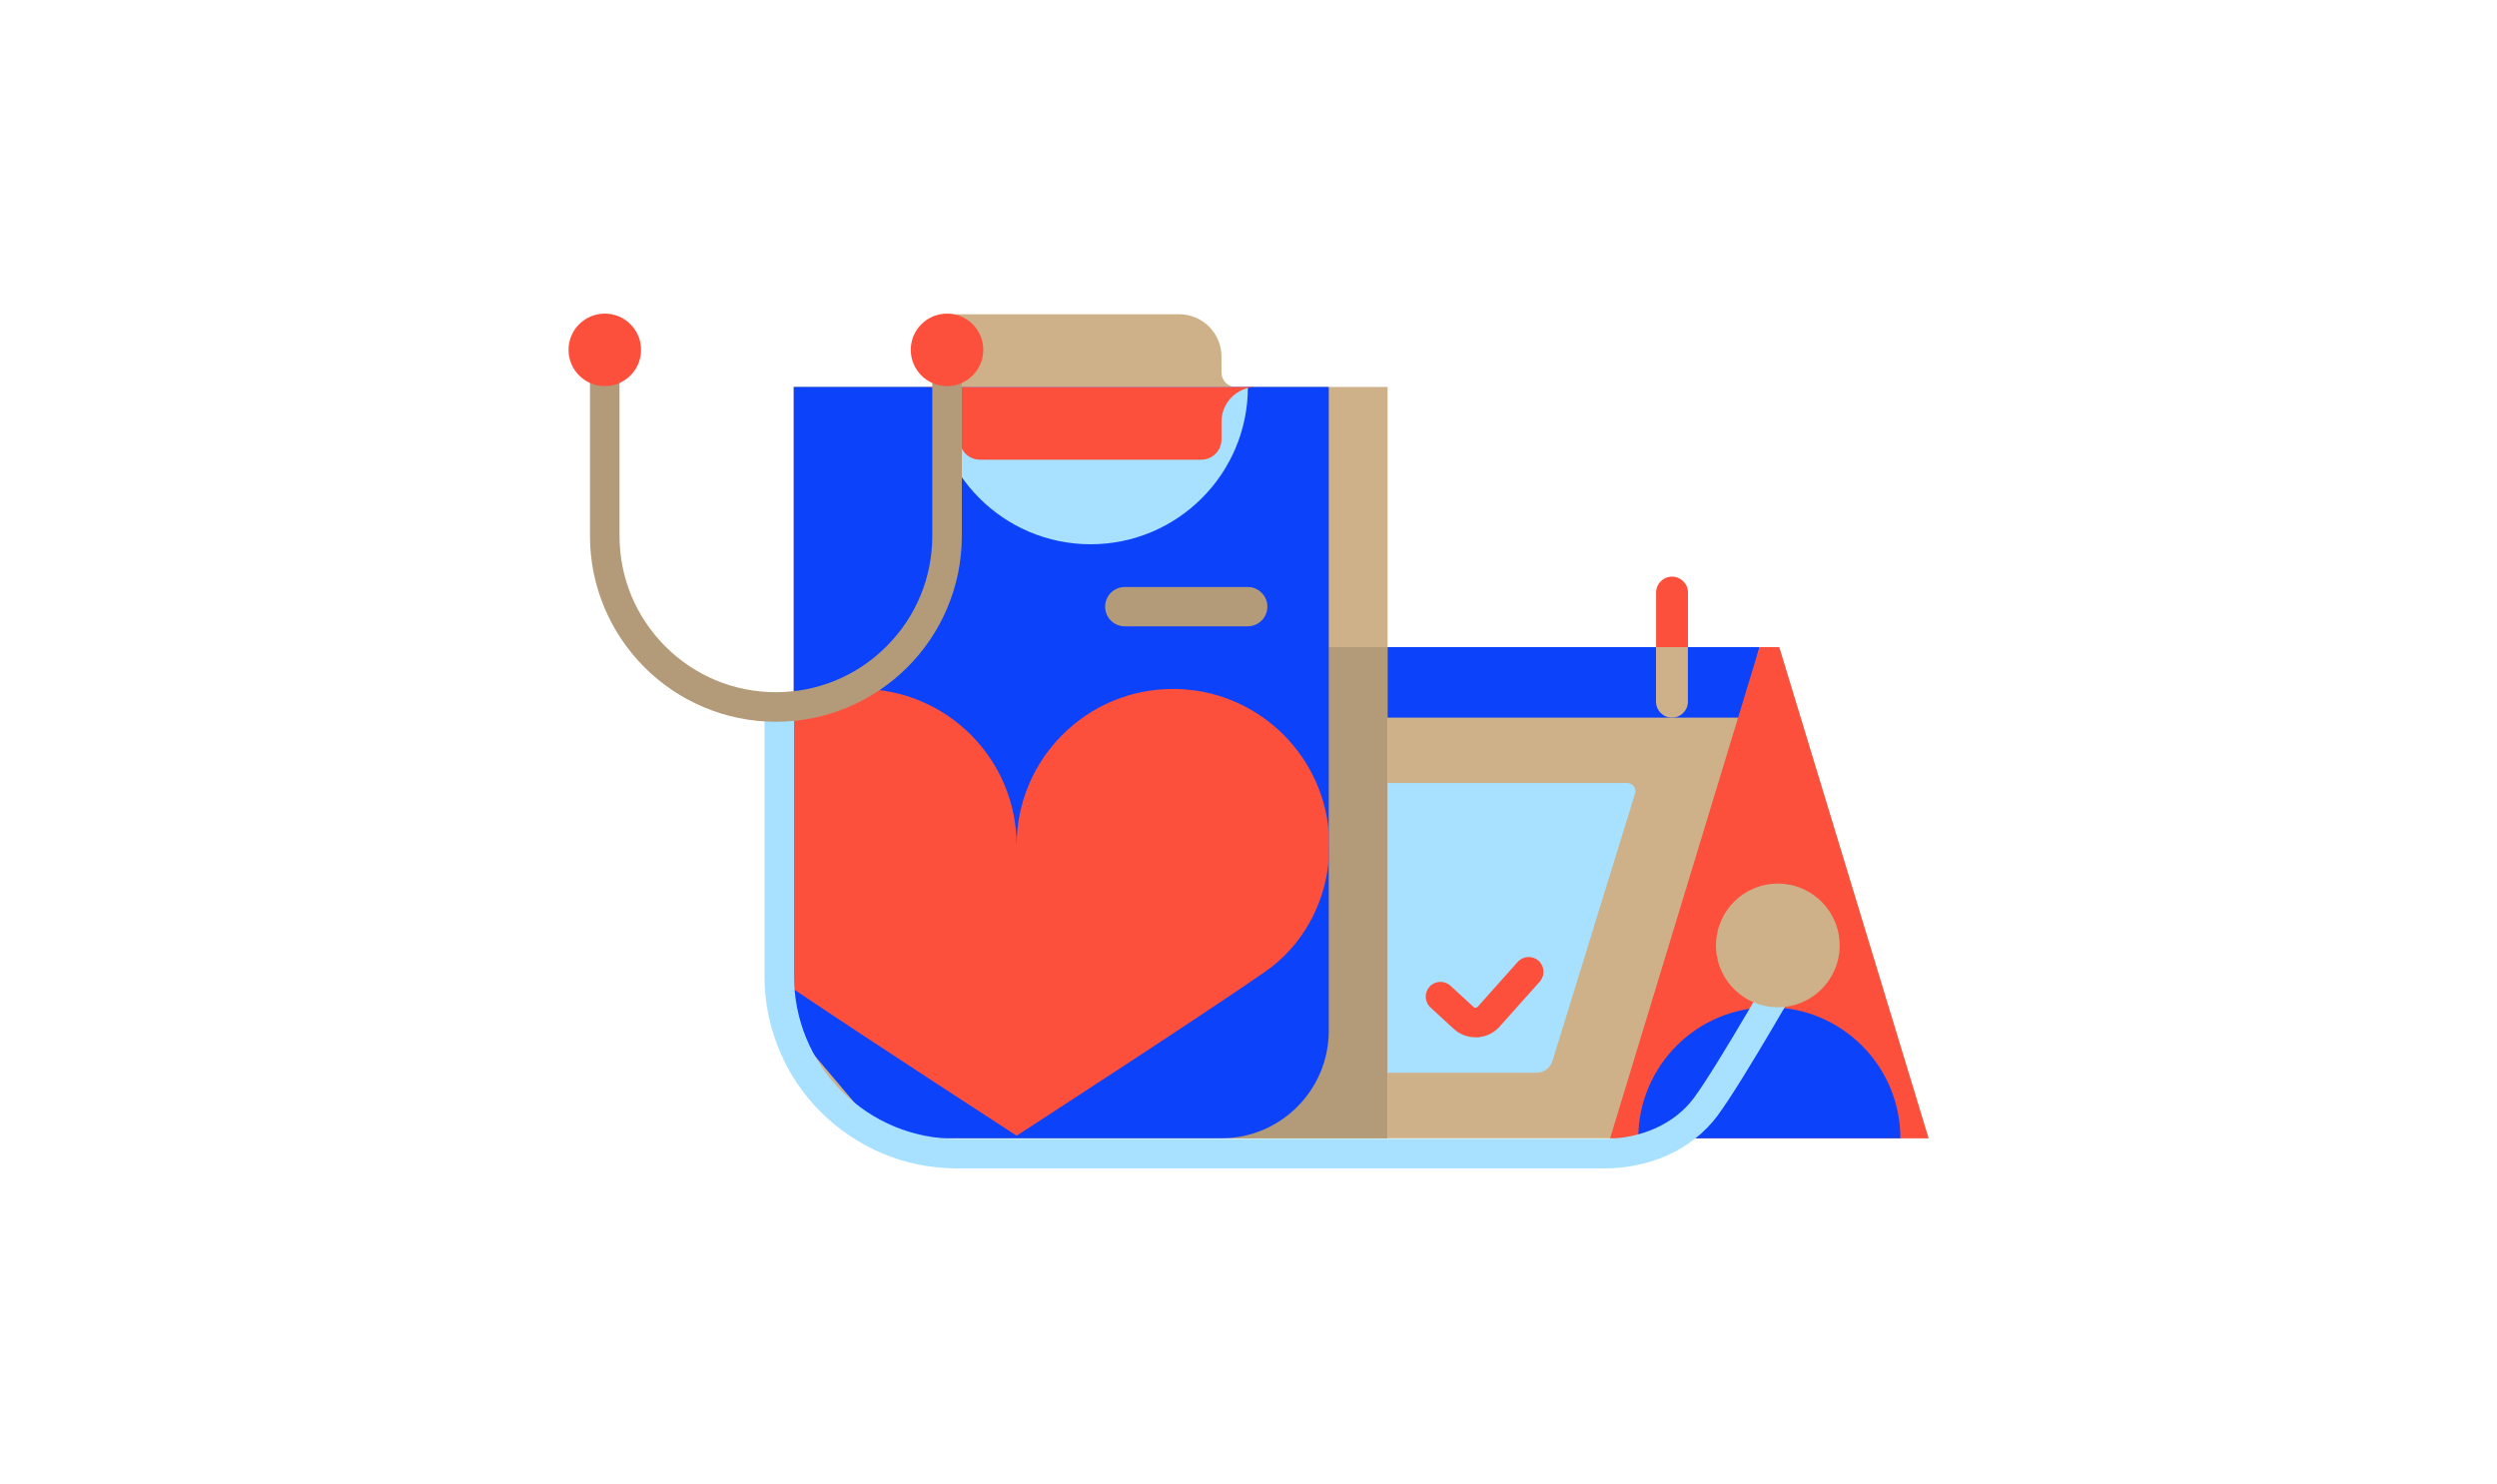
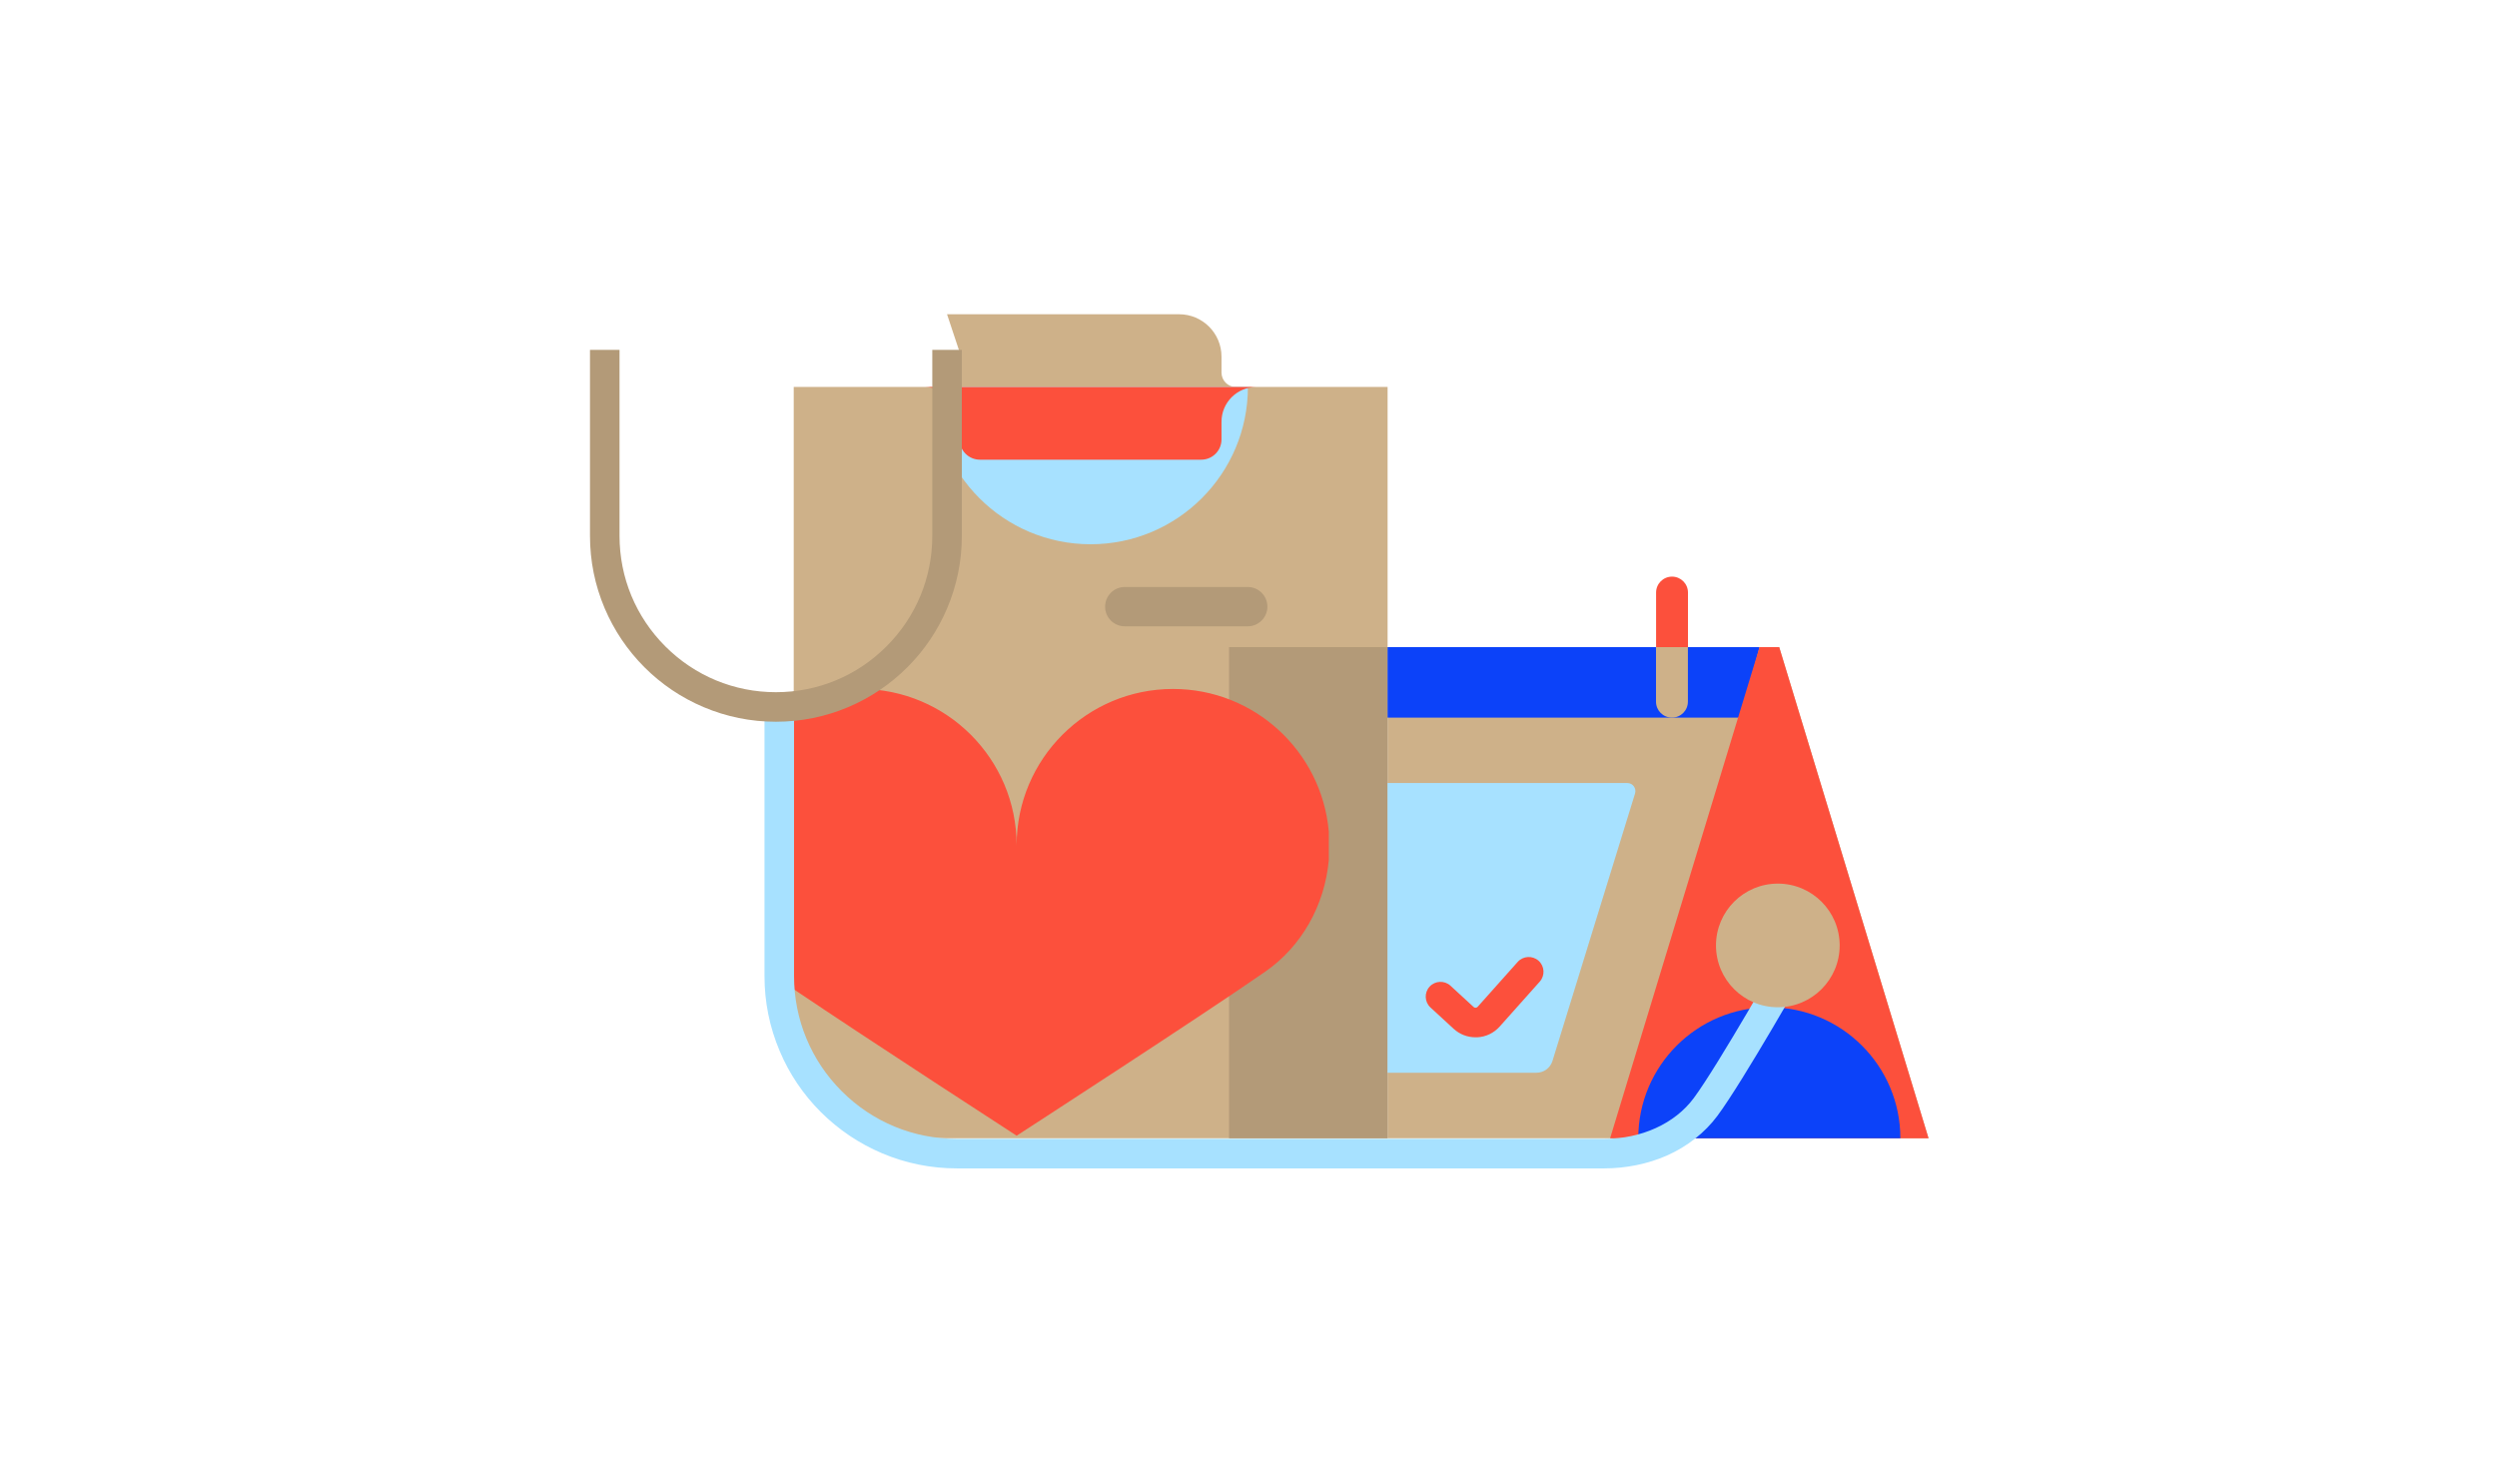
<svg xmlns="http://www.w3.org/2000/svg" version="1.1" id="Layer_1" x="0px" y="0px" viewBox="0 0 3084.9 1833.9" style="enable-background:new 0 0 3084.9 1833.9;" xml:space="preserve">
  <style type="text/css"> .st0{fill:#B39A78;} .st1{fill:#CEB189;} .st2{fill:#0C42F9;} .st3{fill:#A7E1FF;} .st4{fill:#FC503C;} </style>
  <g>
    <g>
      <g>
        <path class="st0" d="M1338.1,838.2c1.9,0,1.9-3,0-3C1336.2,835.2,1336.2,838.2,1338.1,838.2L1338.1,838.2z" />
      </g>
    </g>
    <polygon class="st1" points="1714.3,799.6 2198.1,799.6 2382.6,1406.5 1714.3,1406.5 " />
    <polygon class="st1" points="1714.3,1406.5 1092.9,1406.5 980.6,1292.7 980.6,478.1 1714.3,478.1 " />
    <rect x="1518.4" y="799.6" class="st0" width="195.9" height="606.9" />
    <path class="st1" d="M1526.9,478.2c-9.8,0-17.8-8-17.8-17.8v-19.7c0-28.9-23.4-52.4-52.4-52.4l0,0h-233.5H1170l15.6,46.9 c0,23.6,4.5,42.8-19.1,42.9l0,0h56.7h233.5h95.1H1526.9z" />
-     <path class="st2" d="M980.6,1273.7V478.1h661v89.8v705.8c0,73.3-59.5,132.8-132.8,132.8l-415.9,0" />
    <path class="st3" d="M1153.1,478.2c0,107.3,87,194.3,194.3,194.3c107.3,0,194.3-87,194.3-194.3H1153.1z" />
    <path class="st4" d="M1641.6,1026.8c-9-98.4-91.7-175.5-192.4-175.5c-106.7,0-193.2,86.5-193.2,193.2 c0-106.7-86.5-193.2-193.2-193.2c-29.3,0-57.2,6.5-82.1,18.2v352.9c94.4,63.7,275.3,180.9,275.3,180.9s232.1-150.3,307.7-203.1 c44-30.7,72.9-81,78-137.7V1026.8z" />
    <polygon class="st2" points="1714.3,886.7 2150.4,886.7 2173.8,799.6 1714.3,799.6 " />
    <polygon class="st4" points="2311.6,1406.5 1989.2,1406.5 2173.8,799.6 2198.1,799.6 2382.6,1406.5 " />
    <path class="st2" d="M2347.8,1406.5c0-89.4-72.5-161.9-161.9-161.9c-89.4,0-161.9,72.5-161.9,161.9H2347.8z" />
    <path class="st1" d="M2085.3,799.6v67.4c0,10.9-8.8,19.7-19.7,19.7l0,0c-10.9,0-19.7-8.8-19.7-19.7v-67.4" />
    <path class="st4" d="M2046,799.6v-67.4c0-10.9,8.8-19.7,19.7-19.7l0,0c10.9,0,19.7,8.8,19.7,19.7v67.4" />
    <path class="st4" d="M1551.9,478.2c-23.6,0.1-42.8,19.2-42.8,42.9V543c0,13.8-11.2,25-25,25h-27.4h-233.5h-12.6 c-13.8,0-25-11.2-25-25v-21.9c0-23.6-19.1-42.8-42.8-42.9l0,0h80.4h233.5H1551.9L1551.9,478.2z" />
    <path class="st0" d="M1389.6,773.9h151.9c13.4,0,24.3-10.9,24.3-24.3v0c0-13.4-10.9-24.3-24.3-24.3h-151.9 c-13.4,0-24.3,10.9-24.3,24.3v0C1365.3,763.1,1376.2,773.9,1389.6,773.9z" />
    <g>
      <path class="st3" d="M1981.9,1443.7h-799.7c-32.1,0-63.2-6.3-92.5-18.7c-28.3-12-53.7-29.1-75.6-50.9 c-21.8-21.8-39-47.2-50.9-75.6c-12.4-29.3-18.7-60.4-18.7-92.5V873.6H981V1206c0,53.7,20.9,104.3,58.9,142.3 c38,38,88.5,58.9,142.3,58.9h799.7c45.9,0,87.2-18.8,110.6-50.3c30.1-40.5,110.5-182.4,111.3-183.8l31.8,18 c-3.3,5.9-82.3,145.3-113.8,187.6c-15.5,20.9-37.2,37.9-62.6,49.2C2035.7,1438.2,2008.9,1443.7,1981.9,1443.7z" />
    </g>
    <circle class="st1" cx="2196.4" cy="1168.2" r="76.4" />
    <g>
      <path class="st0" d="M958.6,891.8c-31,0-61.1-6.1-89.4-18.1c-27.4-11.6-51.9-28.1-73-49.2c-21.1-21.1-37.6-45.7-49.2-73 c-12-28.3-18.1-58.4-18.1-89.4V432.3h36.5v229.8c0,51.6,20.1,100.1,56.6,136.6s85,56.6,136.6,56.6c51.6,0,100.1-20.1,136.6-56.6 s56.6-85,56.6-136.6V432.3h36.5v229.8c0,31-6.1,61.1-18.1,89.4c-11.6,27.4-28.1,51.9-49.2,73c-21.1,21.1-45.7,37.6-73,49.2 C1019.7,885.7,989.6,891.8,958.6,891.8z" />
    </g>
-     <circle class="st4" cx="1170" cy="432.3" r="44.8" />
-     <circle class="st4" cx="747.2" cy="432.3" r="44.8" />
    <path class="st3" d="M1899.9,967.5h110.5c6.8,0,11.6,6.6,9.6,13l-102,330.4c-2.7,8.7-10.7,14.6-19.8,14.6h-184V967.5H1899.9" />
    <g>
      <path class="st4" d="M1822.8,1281.7c-10,0-19.5-3.7-26.9-10.5l-28.6-26.3c-7.4-6.8-7.9-18.4-1.1-25.8c6.8-7.4,18.4-7.9,25.8-1.1 l28.6,26.3c0.9,0.8,1.8,0.9,2.5,0.9c0.6,0,1.6-0.3,2.4-1.1l49.5-55.5c6.7-7.5,18.2-8.2,25.8-1.5c7.5,6.7,8.2,18.2,1.5,25.8 l-49.5,55.5c-7.2,8-17,12.8-27.8,13.3C1824.2,1281.7,1823.5,1281.7,1822.8,1281.7z" />
    </g>
  </g>
</svg>